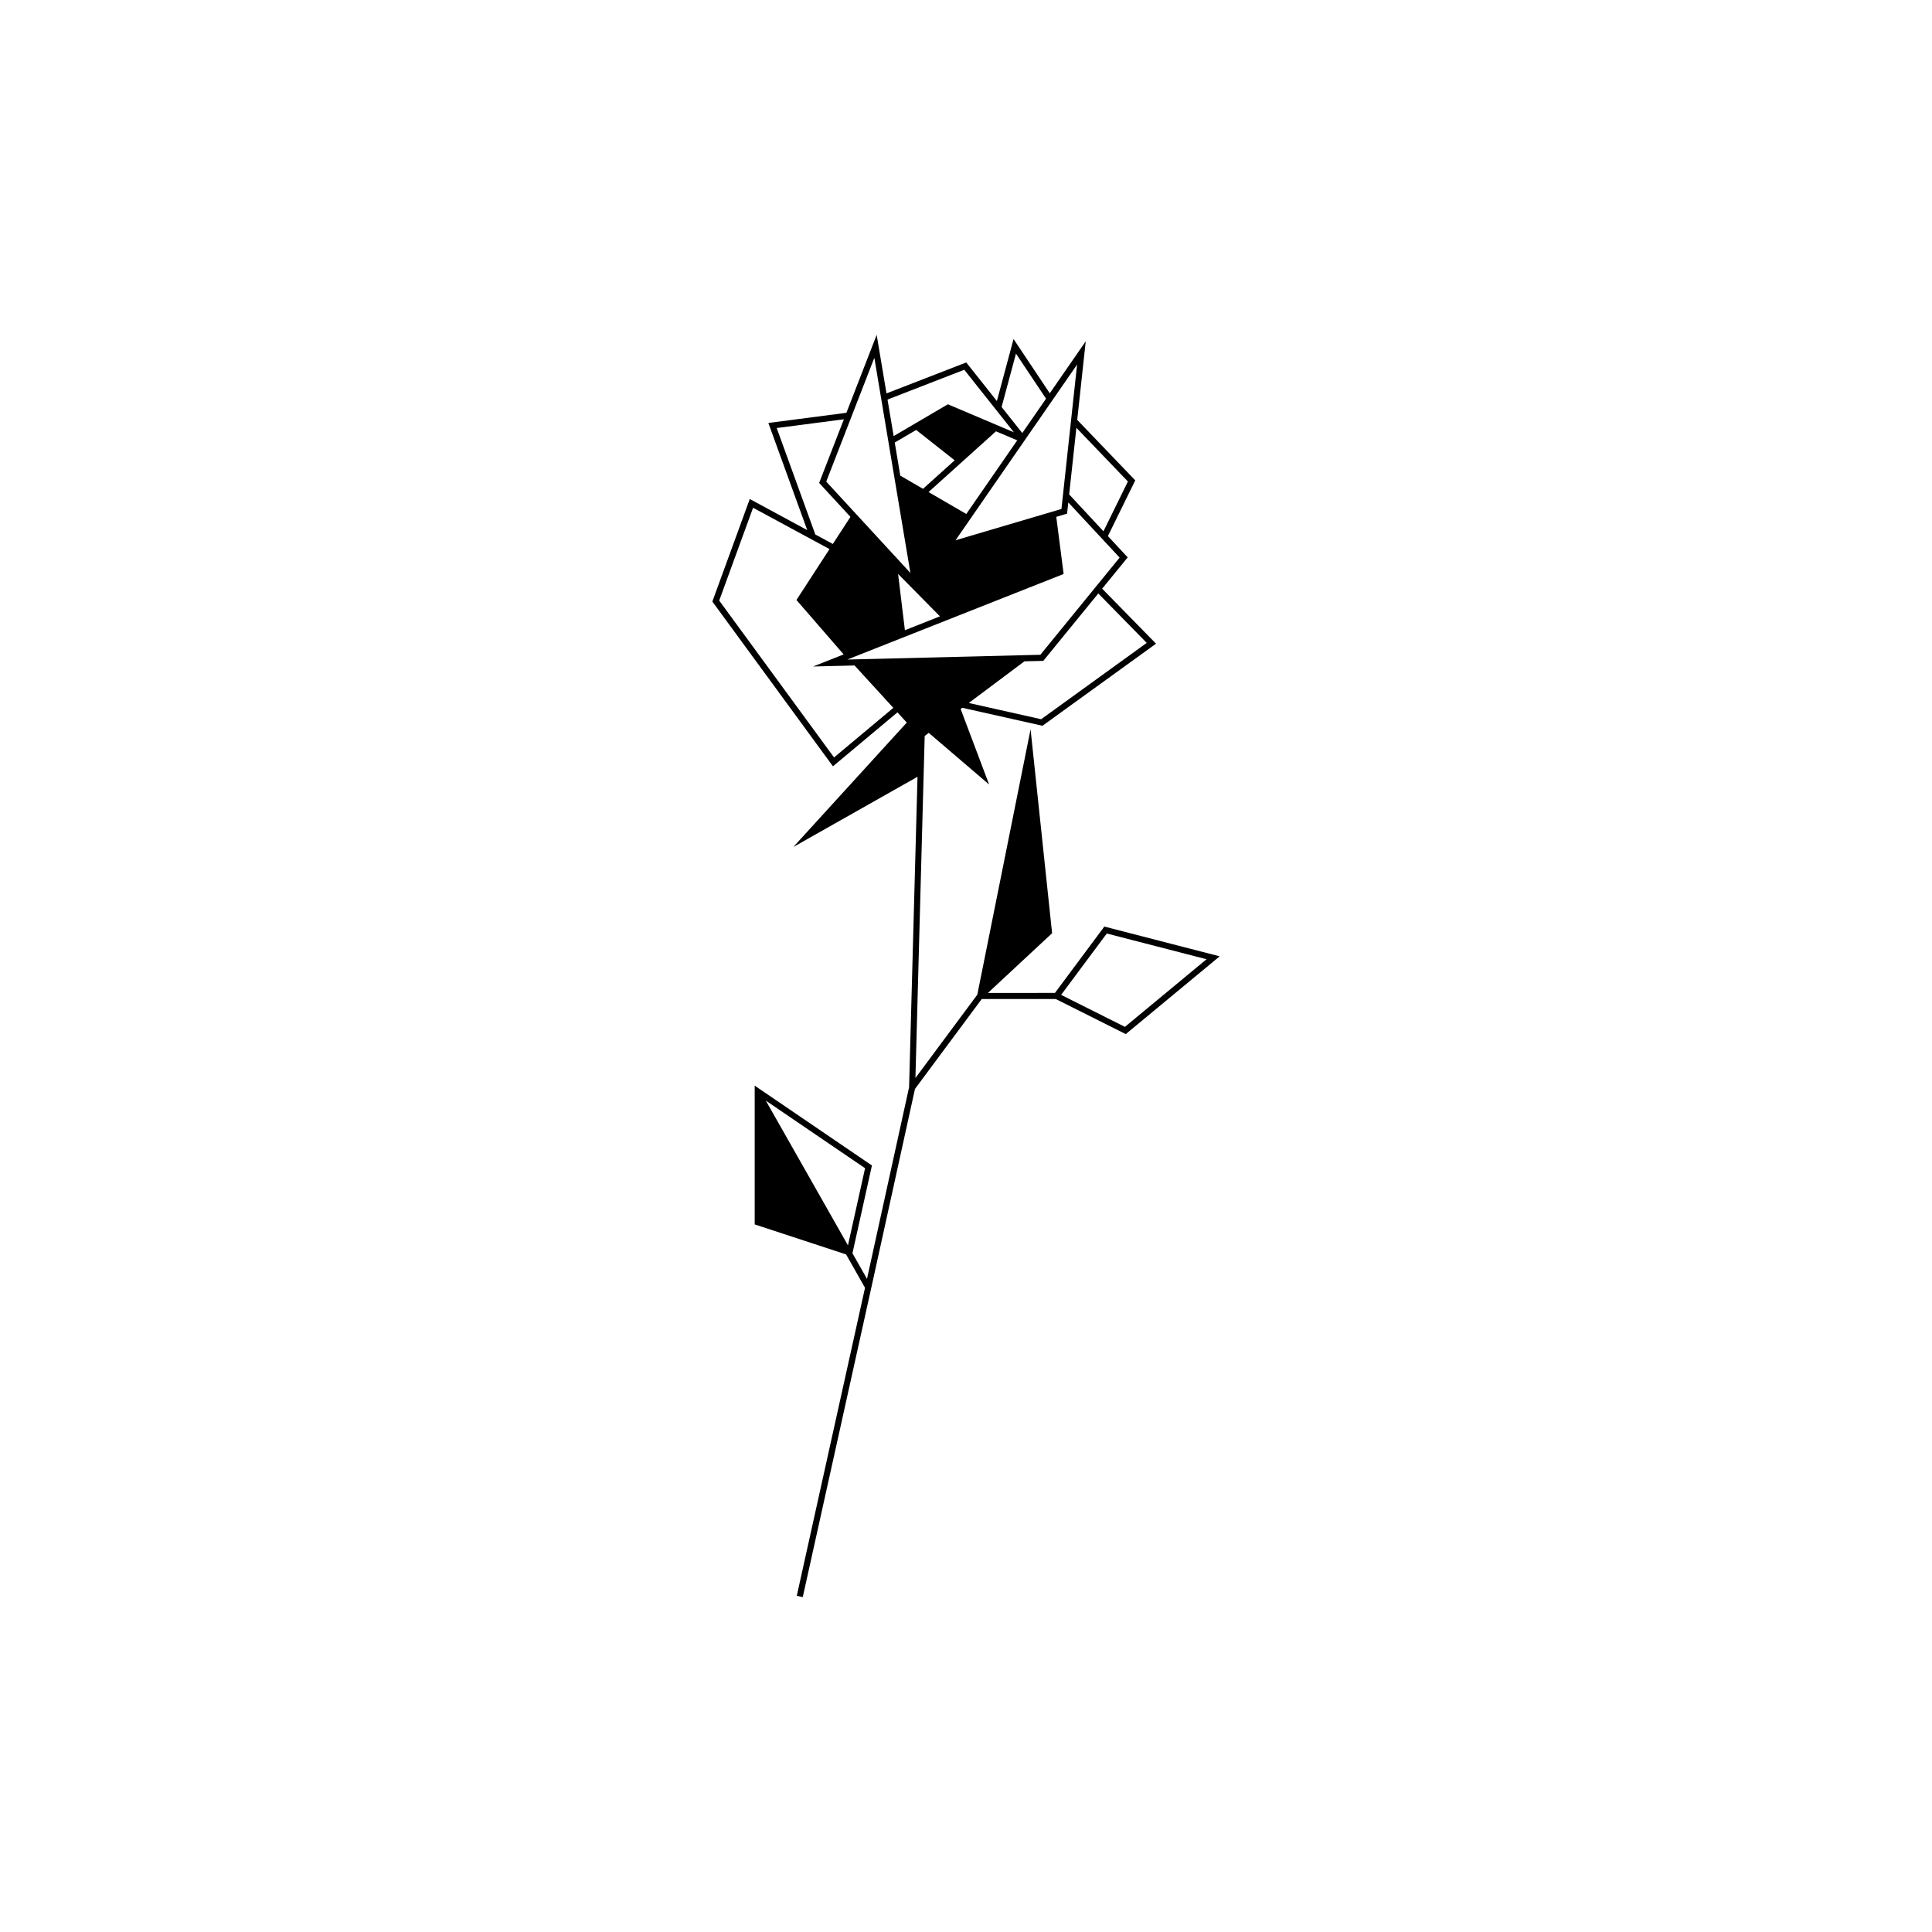
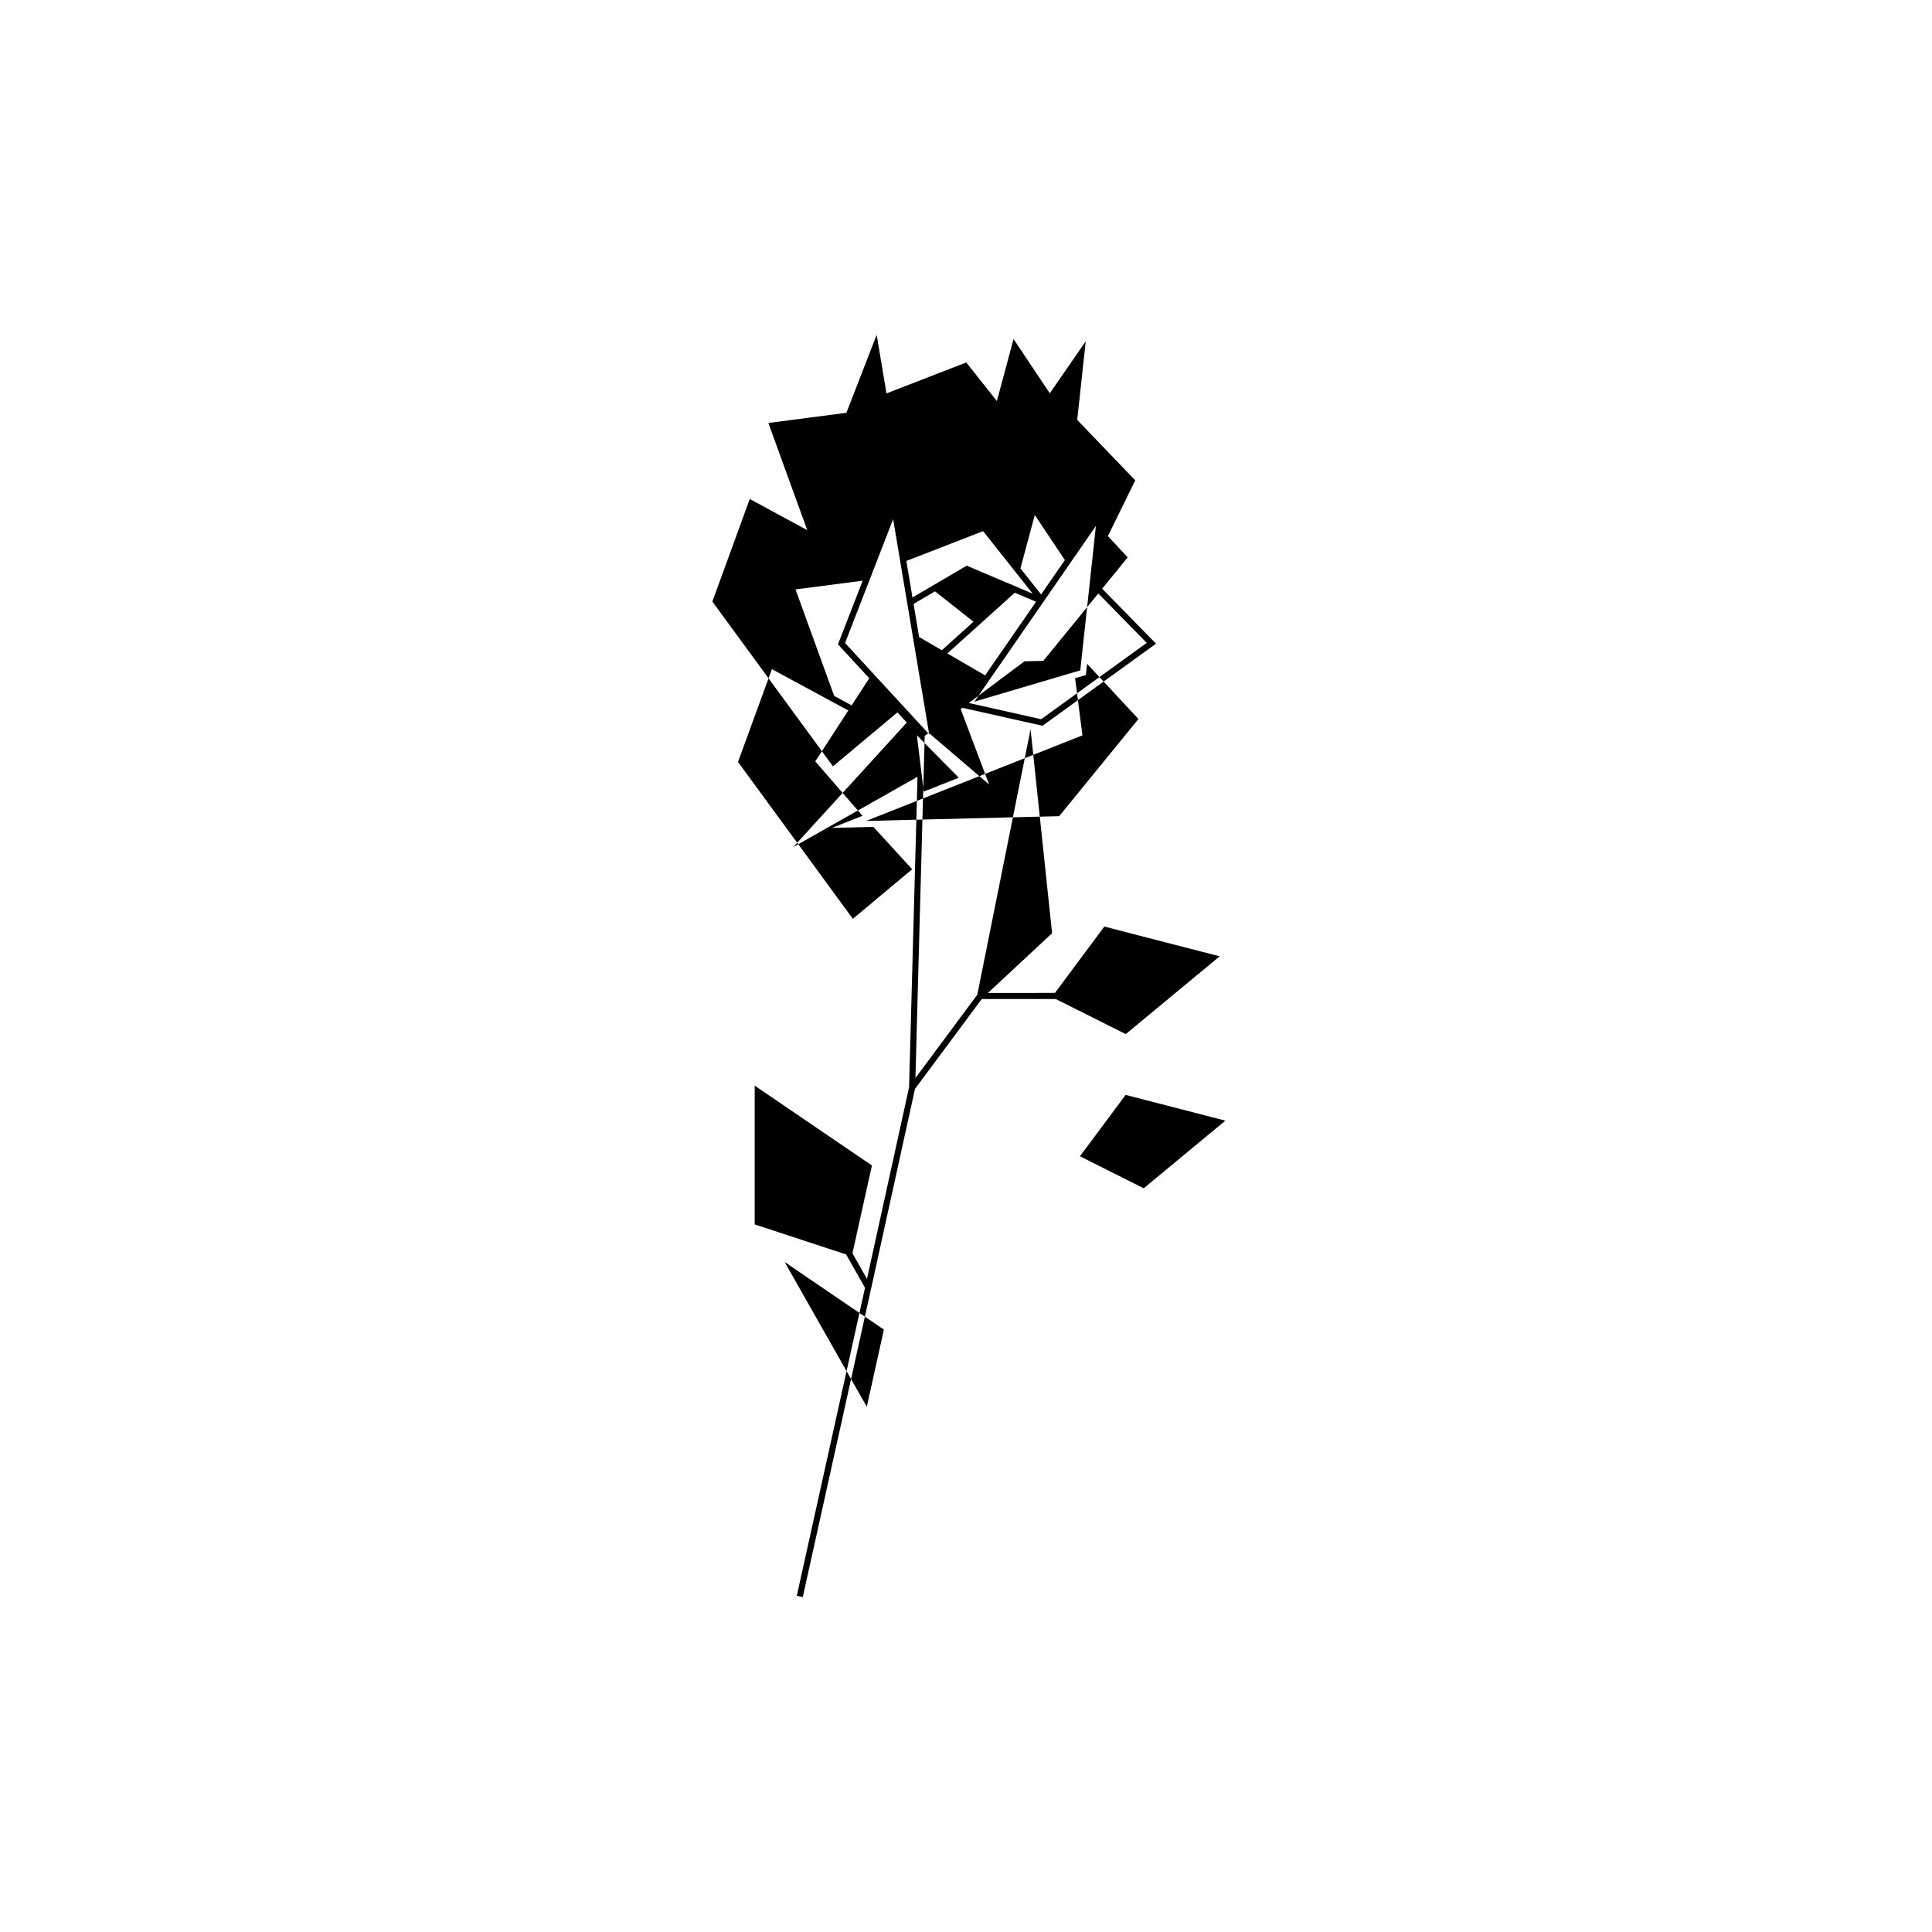
<svg xmlns="http://www.w3.org/2000/svg" fill="#000000" width="800px" height="800px" version="1.1" viewBox="144 144 512 512">
-   <path d="m436.66 389.55-13.086 17.582-17.762 0.004 17.004-15.824-5.703-54.039-14.117 70.332-16.398 22.082 2.457-90.656 1.082-0.809 15.992 13.684-7.547-20.012 0.438-0.324 21.246 4.766 30.094-21.754-14.277-14.578 6.769-8.297-5.246-5.641 7.25-14.766-15.379-16.027 2.254-20.828-9.531 13.777-9.598-14.379-4.418 16.438-8.117-10.23-21.137 8.203-2.602-15.516-8.023 20.656-20.68 2.695 10.301 28.395-15.23-8.242-9.914 27.172 31.961 43.668 17.09-14.297 2.473 2.703-30.066 32.973 32.91-18.609-2.231 82.277-11.043 50.266-0.113 0.523-3.852-6.789 5.16-23.266-31.066-21.156v36.773l24.219 7.953 5.016 8.848-18.082 81.617 1.582 0.352 18.719-84.5 11.02-50.176 17.688-23.82 19.629-0.004 18.539 9.297 24.891-20.613zm11.234-75.176-27.977 20.227-19.184-4.305 14.758-11.043 4.996-0.121 14.57-17.859zm-4.988-42.77-6.477 13.191-9.09-9.773 1.914-17.648zm-13.465-30.996-4.144 38.273-28.066 8.293zm-39.367 33.793 17.871-16.098 5.633 2.391-13.5 19.516zm3.019 32.938-9.285 3.672-1.805-14.918zm-4.488-33.793-6.019-3.5-1.469-8.77 5.68-3.332 10.199 8.047zm24.637-35.836 7.973 11.945-6.301 9.105-5.477-6.902zm-13.699 4.281 13.148 16.57-17.492-7.422-14.371 8.434-1.625-9.684zm-23.836-3.176 9.559 57.027-22.305-24.211zm-25.871 18.621 17.801-2.32-6.551 16.867 8.289 8.996-4.664 7.18-4.641-2.512zm15.195 87.297-30.434-41.574 8.977-24.598 20.254 10.957-8.762 13.488 12.512 14.422-8.098 3.203 10.988-0.27 10.27 11.23zm3.512-25.945 15.426-6.102 0.043-0.004v-0.012l41.863-16.559-1.953-15.141 2.867-0.848 0.32-2.973 13.602 14.625-21.008 25.75zm-21.594 116.89 26.305 17.91-4.535 20.445zm95.164-19.547-16.906-8.477 12.102-16.262 26.438 6.82z" />
+   <path d="m436.66 389.55-13.086 17.582-17.762 0.004 17.004-15.824-5.703-54.039-14.117 70.332-16.398 22.082 2.457-90.656 1.082-0.809 15.992 13.684-7.547-20.012 0.438-0.324 21.246 4.766 30.094-21.754-14.277-14.578 6.769-8.297-5.246-5.641 7.25-14.766-15.379-16.027 2.254-20.828-9.531 13.777-9.598-14.379-4.418 16.438-8.117-10.23-21.137 8.203-2.602-15.516-8.023 20.656-20.68 2.695 10.301 28.395-15.23-8.242-9.914 27.172 31.961 43.668 17.09-14.297 2.473 2.703-30.066 32.973 32.91-18.609-2.231 82.277-11.043 50.266-0.113 0.523-3.852-6.789 5.16-23.266-31.066-21.156v36.773l24.219 7.953 5.016 8.848-18.082 81.617 1.582 0.352 18.719-84.5 11.02-50.176 17.688-23.82 19.629-0.004 18.539 9.297 24.891-20.613zm11.234-75.176-27.977 20.227-19.184-4.305 14.758-11.043 4.996-0.121 14.57-17.859zzm-13.465-30.996-4.144 38.273-28.066 8.293zm-39.367 33.793 17.871-16.098 5.633 2.391-13.5 19.516zm3.019 32.938-9.285 3.672-1.805-14.918zm-4.488-33.793-6.019-3.5-1.469-8.77 5.68-3.332 10.199 8.047zm24.637-35.836 7.973 11.945-6.301 9.105-5.477-6.902zm-13.699 4.281 13.148 16.57-17.492-7.422-14.371 8.434-1.625-9.684zm-23.836-3.176 9.559 57.027-22.305-24.211zm-25.871 18.621 17.801-2.32-6.551 16.867 8.289 8.996-4.664 7.18-4.641-2.512zm15.195 87.297-30.434-41.574 8.977-24.598 20.254 10.957-8.762 13.488 12.512 14.422-8.098 3.203 10.988-0.27 10.27 11.23zm3.512-25.945 15.426-6.102 0.043-0.004v-0.012l41.863-16.559-1.953-15.141 2.867-0.848 0.32-2.973 13.602 14.625-21.008 25.75zm-21.594 116.89 26.305 17.91-4.535 20.445zm95.164-19.547-16.906-8.477 12.102-16.262 26.438 6.82z" />
</svg>